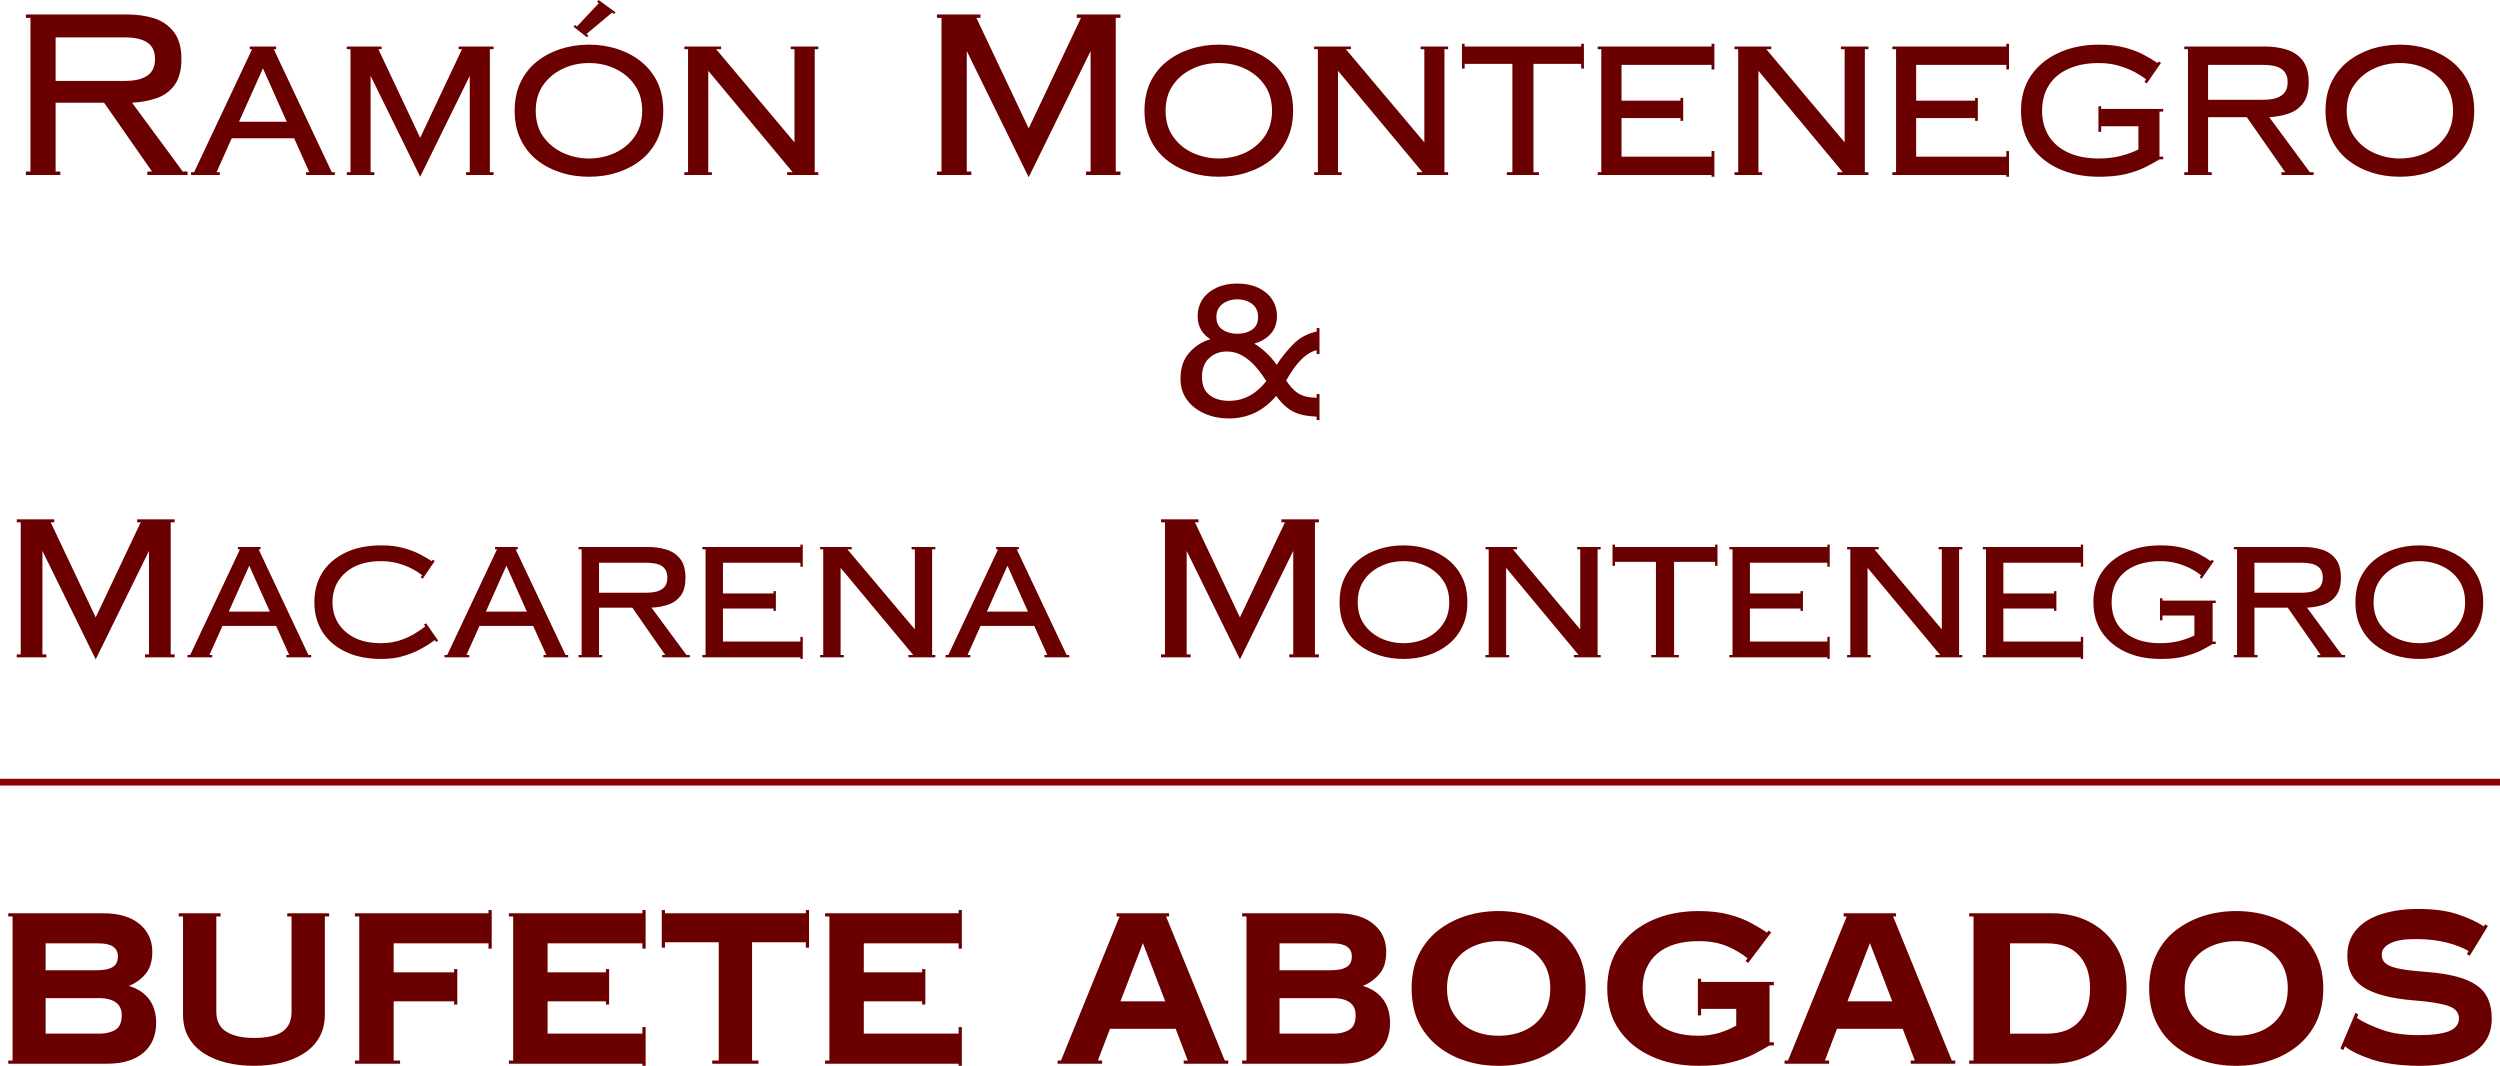
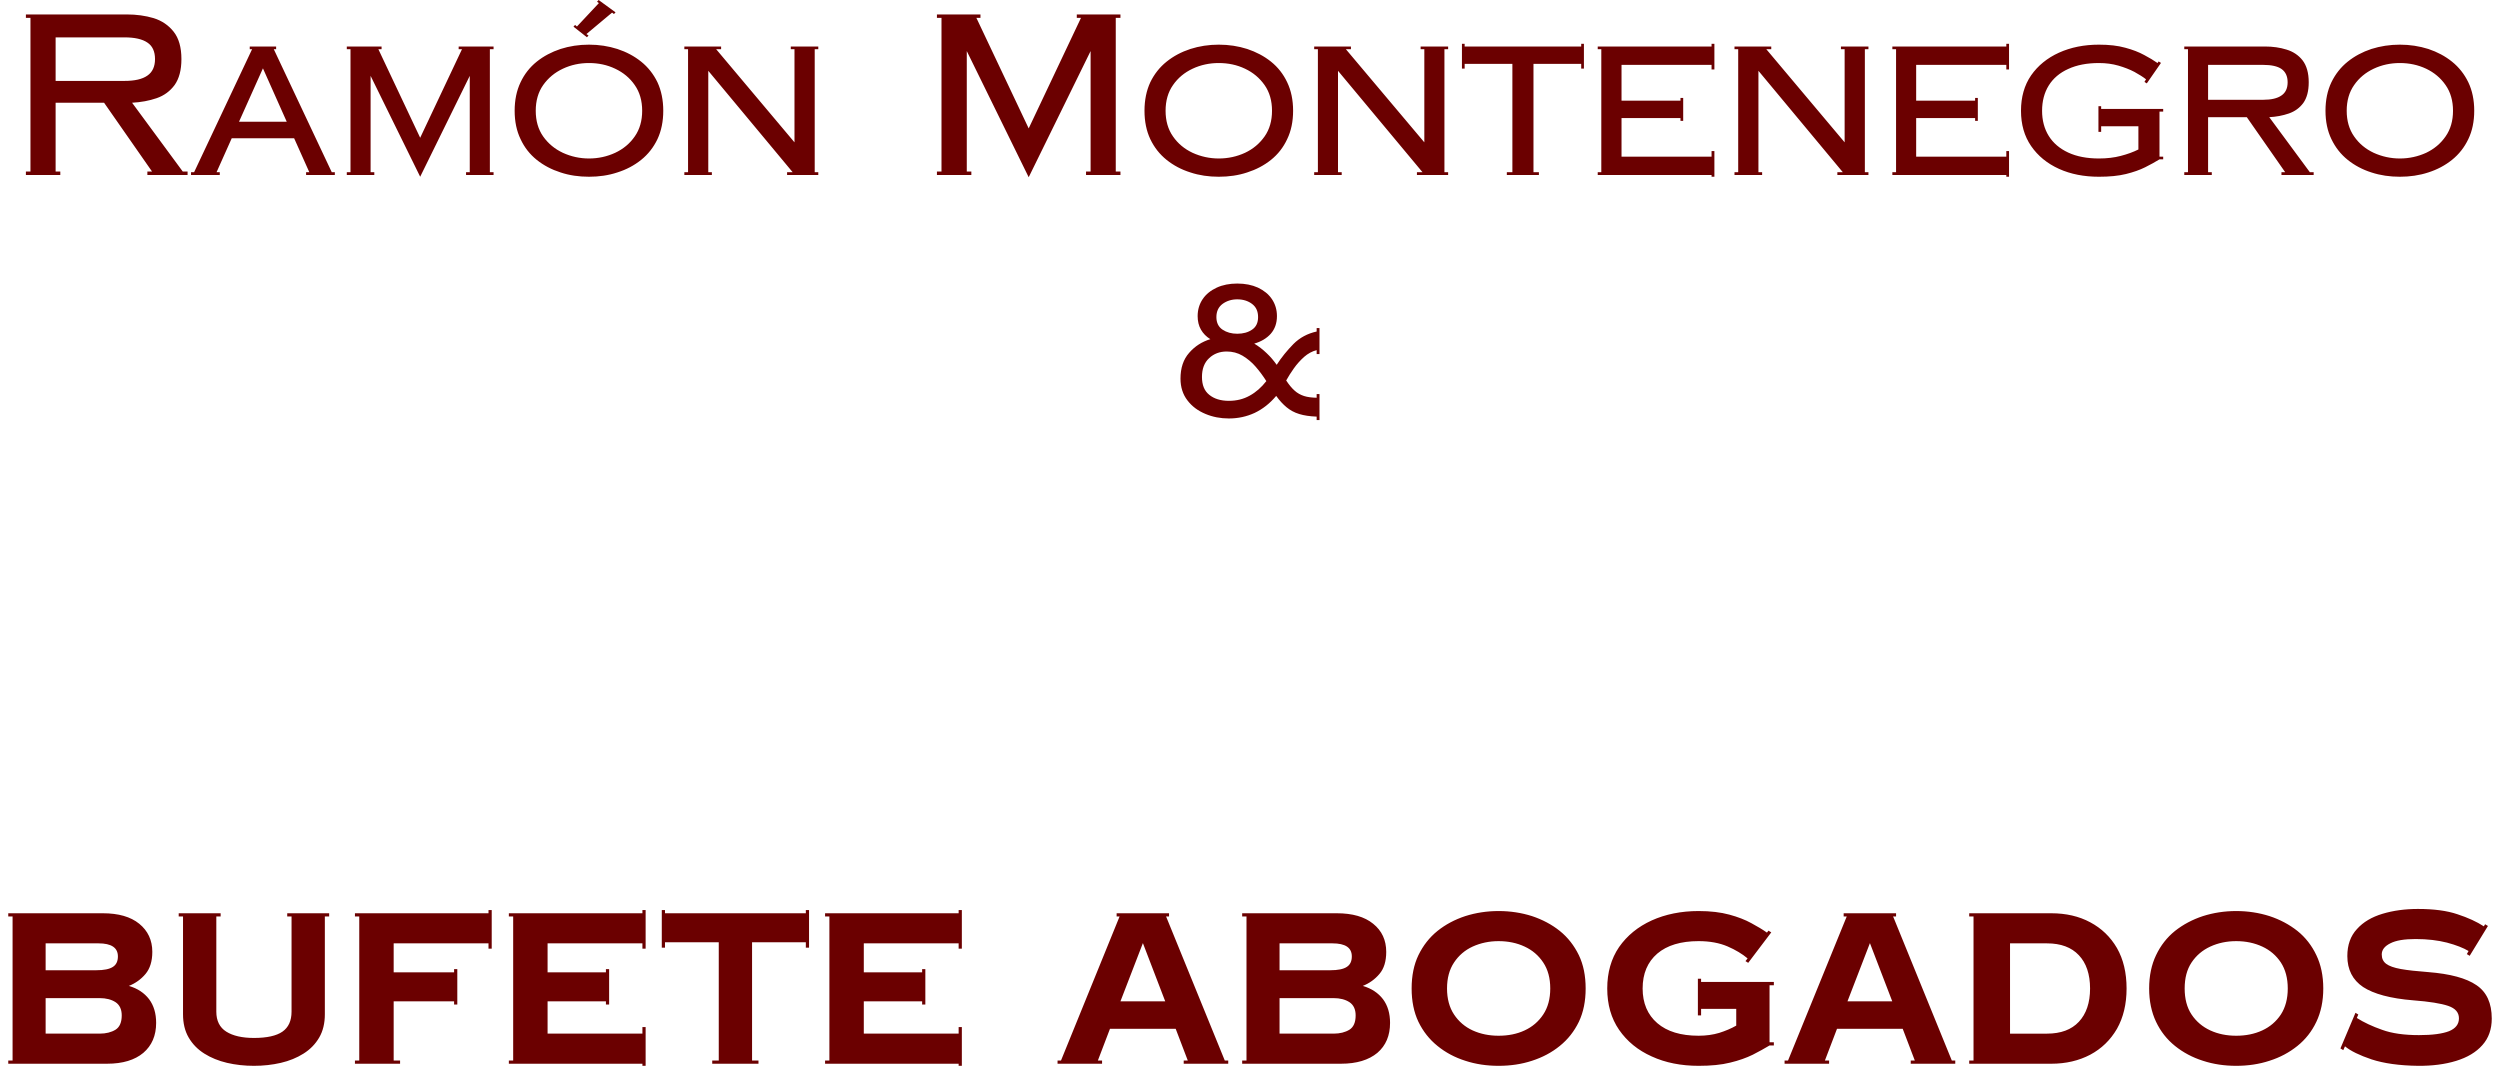
<svg xmlns="http://www.w3.org/2000/svg" xml:space="preserve" width="73.907mm" height="31.509mm" version="1.0" style="shape-rendering:geometricPrecision; text-rendering:geometricPrecision; image-rendering:optimizeQuality; fill-rule:evenodd; clip-rule:evenodd" viewBox="0 0 20271 8642">
  <defs>
    <style type="text/css">
   
    .str0 {stroke:darkred;stroke-width:54.856}
    .fil1 {fill:none}
    .fil0 {fill:#6B0000;fill-rule:nonzero}
   
  </style>
  </defs>
  <g id="Capa_x0020_1">
    <g id="_2383430839952">
      <path class="fil0" d="M210 1419l0 -28 37 0 0 -1246 -37 0 0 -28 818 0c78,0 151,10 218,30 67,21 121,58 162,110 42,53 63,127 63,222 0,90 -19,159 -55,210 -37,50 -85,86 -146,107 -61,21 -127,33 -199,37l411 558 39 0 0 28 -326 0 0 -28 38 0 -389 -558 -393 0 0 558 38 0 0 28 -279 0zm799 -1116l-558 0 0 353 558 0c83,0 145,-14 186,-43 41,-28 62,-73 62,-134 0,-62 -21,-107 -62,-134 -41,-28 -103,-42 -186,-42zm6588 1116l0 -28 37 0 0 -1246 -37 0 0 -28 353 0 0 28 -33 0 424 896 424 -896 -34 0 0 -28 354 0 0 28 -38 0 0 1246 38 0 0 28 -279 0 0 -28 37 0 0 -977 -502 1023 -502 -1023 0 977 37 0 0 28 -279 0zm-6048 0l0 -23 25 0 470 -997 -19 0 0 -22 214 0 0 22 -19 0 470 997 25 0 0 23 -233 0 0 -23 26 0 -123 -275 -506 0 -123 275 26 0 0 23 -233 0zm583 -865l-194 433 387 0 -193 -433zm680 865l0 -23 30 0 0 -997 -30 0 0 -22 282 0 0 22 -26 0 339 718 339 -718 -27 0 0 -22 283 0 0 22 -30 0 0 997 30 0 0 23 -223 0 0 -23 30 0 0 -781 -402 818 -402 -818 0 781 30 0 0 23 -223 0zm1851 -1217l15 13 178 -190 -15 -11 13 -14 137 100 -13 14 -15 -12 -208 174 17 12 -13 14 -109 -86 13 -14zm-490 696c0,-87 16,-164 48,-231 31,-66 75,-122 131,-167 56,-45 121,-79 193,-103 72,-23 149,-35 231,-35 81,0 158,12 230,35 73,24 137,58 193,103 56,45 100,101 132,167 31,67 47,144 47,231 0,87 -16,164 -47,230 -32,67 -76,123 -132,168 -56,45 -120,79 -193,102 -72,24 -149,35 -230,35 -82,0 -159,-11 -231,-35 -72,-23 -137,-57 -193,-102 -56,-45 -100,-101 -131,-168 -32,-66 -48,-143 -48,-230zm171 0c0,81 20,151 60,208 41,58 94,102 160,133 66,30 136,46 212,46 76,0 147,-16 212,-46 66,-31 119,-75 159,-133 40,-57 60,-127 60,-208 0,-81 -20,-151 -60,-208 -40,-58 -93,-102 -159,-133 -65,-31 -136,-46 -212,-46 -76,0 -146,15 -212,46 -66,31 -119,75 -160,133 -40,57 -60,127 -60,208zm1205 521l0 -23 30 0 0 -997 -30 0 0 -22 298 0 0 22 -40 0 635 755 0 -755 -30 0 0 -22 223 0 0 22 -29 0 0 997 29 0 0 23 -253 0 0 -23 45 0 -684 -822 0 822 29 0 0 23 -223 0zm3731 -521c0,-87 16,-164 47,-231 32,-66 76,-122 132,-167 56,-45 120,-79 193,-103 72,-23 149,-35 230,-35 82,0 159,12 231,35 72,24 137,58 193,103 56,45 100,101 131,167 32,67 48,144 48,231 0,87 -16,164 -48,230 -31,67 -75,123 -131,168 -56,45 -121,79 -193,102 -72,24 -149,35 -231,35 -81,0 -158,-11 -230,-35 -73,-23 -137,-57 -193,-102 -56,-45 -100,-101 -132,-168 -31,-66 -47,-143 -47,-230zm171 0c0,81 20,151 60,208 40,58 93,102 159,133 66,30 137,46 212,46 77,0 148,-16 213,-46 66,-31 118,-75 159,-133 40,-57 60,-127 60,-208 0,-81 -20,-151 -60,-208 -41,-58 -93,-102 -159,-133 -65,-31 -136,-46 -213,-46 -75,0 -146,15 -212,46 -66,31 -119,75 -159,133 -40,57 -60,127 -60,208zm1205 521l0 -23 30 0 0 -997 -30 0 0 -22 298 0 0 22 -41 0 636 755 0 -755 -30 0 0 -22 223 0 0 22 -30 0 0 997 30 0 0 23 -253 0 0 -23 45 0 -685 -822 0 822 30 0 0 23 -223 0zm1562 0l0 -23 45 0 0 -878 -387 0 0 38 -22 0 0 -201 22 0 0 22 945 0 0 -22 22 0 0 201 -22 0 0 -38 -387 0 0 878 44 0 0 23 -260 0zm737 0l0 -23 29 0 0 -997 -29 0 0 -22 923 0 0 -22 23 0 0 208 -23 0 0 -37 -730 0 0 290 478 0 0 -22 22 0 0 186 -22 0 0 -23 -478 0 0 313 730 0 0 -45 23 0 0 208 -23 0 0 -14 -923 0zm1109 0l0 -23 30 0 0 -997 -30 0 0 -22 298 0 0 22 -40 0 635 755 0 -755 -30 0 0 -22 223 0 0 22 -29 0 0 997 29 0 0 23 -252 0 0 -23 44 0 -684 -822 0 822 30 0 0 23 -224 0zm1280 0l0 -23 30 0 0 -997 -30 0 0 -22 924 0 0 -22 22 0 0 208 -22 0 0 -37 -731 0 0 290 478 0 0 -22 22 0 0 186 -22 0 0 -23 -478 0 0 313 731 0 0 -45 22 0 0 208 -22 0 0 -14 -924 0zm1214 -521c0,78 18,146 54,204 36,58 89,103 158,135 69,32 152,48 249,48 65,0 124,-7 177,-21 54,-14 101,-31 143,-52l0 -188 -302 0 0 45 -22 0 0 -208 22 0 0 22 503 0 0 22 -30 0 0 365 30 0 0 22 -30 0c-34,21 -72,42 -116,64 -44,22 -96,40 -156,55 -61,15 -134,22 -219,22 -121,0 -229,-21 -324,-64 -95,-43 -171,-105 -226,-185 -55,-80 -82,-175 -82,-286 0,-111 27,-207 82,-287 55,-79 131,-141 226,-184 95,-43 203,-65 324,-65 82,0 154,8 214,25 60,16 111,36 153,59 42,22 78,44 108,65l9 -13 19 12 -115 166 -19 -12 13 -21c-24,-19 -56,-39 -94,-60 -38,-20 -82,-37 -130,-51 -49,-14 -101,-21 -158,-21 -97,0 -180,16 -249,48 -69,31 -122,76 -158,134 -36,58 -54,127 -54,205zm1153 521l0 -23 30 0 0 -997 -30 0 0 -22 655 0c62,0 120,8 174,25 53,16 97,45 130,87 33,43 50,102 50,178 0,72 -15,127 -44,168 -30,40 -68,68 -117,85 -49,17 -102,27 -159,30l329 446 31 0 0 23 -261 0 0 -23 30 0 -311 -446 -314 0 0 446 30 0 0 23 -223 0zm640 -893l-447 0 0 283 447 0c66,0 116,-12 148,-35 33,-22 50,-58 50,-107 0,-49 -17,-85 -50,-108 -32,-22 -82,-33 -148,-33zm505 372c0,-87 16,-164 48,-231 32,-66 76,-122 132,-167 56,-45 120,-79 192,-103 73,-23 150,-35 231,-35 81,0 158,12 231,35 72,24 136,58 192,103 56,45 100,101 132,167 32,67 48,144 48,231 0,87 -16,164 -48,230 -32,67 -76,123 -132,168 -56,45 -120,79 -192,102 -73,24 -150,35 -231,35 -81,0 -158,-11 -231,-35 -72,-23 -136,-57 -192,-102 -56,-45 -100,-101 -132,-168 -32,-66 -48,-143 -48,-230zm172 0c0,81 20,151 60,208 40,58 93,102 159,133 66,30 137,46 212,46 76,0 147,-16 213,-46 65,-31 118,-75 158,-133 40,-57 60,-127 60,-208 0,-81 -20,-151 -60,-208 -40,-58 -93,-102 -158,-133 -66,-31 -137,-46 -213,-46 -75,0 -146,15 -212,46 -66,31 -119,75 -159,133 -40,57 -60,127 -60,208z" />
-       <path class="fil0" d="M136 5330l0 -24 32 0 0 -1071 -32 0 0 -24 304 0 0 24 -29 0 365 771 365 -771 -29 0 0 -24 304 0 0 24 -32 0 0 1071 32 0 0 24 -240 0 0 -24 32 0 0 -839 -432 879 -432 -879 0 839 32 0 0 24 -240 0zm9278 0l0 -24 32 0 0 -1071 -32 0 0 -24 304 0 0 24 -29 0 365 771 365 -771 -29 0 0 -24 304 0 0 24 -32 0 0 1071 32 0 0 24 -240 0 0 -24 32 0 0 -839 -432 879 -432 -879 0 839 32 0 0 24 -240 0zm-7894 0l0 -19 22 0 404 -857 -17 0 0 -19 184 0 0 19 -16 0 404 857 22 0 0 19 -201 0 0 -19 23 0 -106 -236 -435 0 -106 236 23 0 0 19 -201 0zm501 -743l-166 372 333 0 -167 -372zm675 296c0,63 15,119 46,170 32,50 77,90 135,119 59,29 131,43 215,43 50,0 97,-7 141,-20 45,-14 85,-31 122,-53 36,-21 68,-42 93,-64l-10 -14 17 -10 98 141 -17 10 -10 -15c-30,22 -65,45 -107,68 -42,24 -90,44 -144,60 -54,17 -115,25 -183,25 -111,0 -208,-19 -289,-58 -82,-39 -145,-93 -189,-162 -43,-69 -65,-149 -65,-240 0,-92 22,-172 65,-241 44,-69 107,-123 189,-162 81,-39 178,-58 289,-58 67,0 126,7 178,21 51,14 96,31 135,51 38,20 70,39 96,56l7 -12 17 11 -97 143 -17 -10 12 -18c-22,-17 -49,-35 -82,-52 -33,-18 -70,-32 -112,-44 -43,-12 -88,-18 -137,-18 -84,0 -156,14 -215,43 -58,29 -103,69 -135,119 -31,51 -46,107 -46,171zm908 447l0 -19 22 0 404 -857 -16 0 0 -19 184 0 0 19 -17 0 405 857 21 0 0 19 -200 0 0 -19 23 0 -107 -236 -435 0 -106 236 23 0 0 19 -201 0zm502 -743l-166 372 332 0 -166 -372zm585 743l0 -19 25 0 0 -857 -25 0 0 -19 563 0c53,0 103,7 149,21 46,14 84,39 112,75 29,37 43,88 43,153 0,62 -12,110 -37,144 -26,35 -59,59 -101,74 -42,14 -87,23 -137,25l283 384 27 0 0 19 -224 0 0 -19 25 0 -267 -384 -270 0 0 384 26 0 0 19 -192 0zm550 -767l-384 0 0 243 384 0c57,0 100,-10 128,-30 28,-19 42,-50 42,-92 0,-42 -14,-73 -42,-93 -28,-19 -71,-28 -128,-28zm454 767l0 -19 26 0 0 -857 -26 0 0 -19 795 0 0 -19 19 0 0 179 -19 0 0 -32 -628 0 0 249 410 0 0 -19 19 0 0 160 -19 0 0 -19 -410 0 0 268 628 0 0 -38 19 0 0 179 -19 0 0 -13 -795 0zm955 0l0 -19 25 0 0 -857 -25 0 0 -19 256 0 0 19 -35 0 547 649 0 -649 -26 0 0 -19 192 0 0 19 -26 0 0 857 26 0 0 19 -218 0 0 -19 39 0 -589 -707 0 707 26 0 0 19 -192 0zm1017 0l0 -19 22 0 404 -857 -16 0 0 -19 184 0 0 19 -17 0 405 857 21 0 0 19 -201 0 0 -19 23 0 -106 -236 -435 0 -106 236 23 0 0 19 -201 0zm502 -743l-167 372 333 0 -166 -372zm2693 296c0,-75 13,-142 41,-199 27,-57 65,-105 113,-144 48,-39 103,-68 166,-88 62,-20 128,-30 198,-30 70,0 136,10 198,30 63,20 118,49 166,88 48,39 86,87 113,144 28,57 41,124 41,199 0,75 -13,141 -41,198 -27,57 -65,105 -113,144 -48,39 -103,68 -166,88 -62,20 -128,30 -198,30 -70,0 -136,-10 -198,-30 -63,-20 -118,-49 -166,-88 -48,-39 -86,-87 -113,-144 -28,-57 -41,-123 -41,-198zm147 0c0,70 17,129 52,179 34,49 80,87 137,114 56,26 117,39 182,39 66,0 127,-13 183,-39 56,-27 102,-65 136,-114 35,-50 52,-109 52,-179 0,-70 -17,-130 -52,-180 -34,-49 -80,-87 -136,-113 -56,-27 -117,-40 -183,-40 -65,0 -126,13 -182,40 -57,26 -103,64 -137,113 -35,50 -52,110 -52,180zm1036 447l0 -19 26 0 0 -857 -26 0 0 -19 256 0 0 19 -34 0 546 649 0 -649 -25 0 0 -19 191 0 0 19 -25 0 0 857 25 0 0 19 -217 0 0 -19 38 0 -588 -707 0 707 25 0 0 19 -192 0zm1344 0l0 -19 38 0 0 -755 -332 0 0 32 -20 0 0 -172 20 0 0 19 812 0 0 -19 19 0 0 172 -19 0 0 -32 -333 0 0 755 39 0 0 19 -224 0zm633 0l0 -19 26 0 0 -857 -26 0 0 -19 795 0 0 -19 19 0 0 179 -19 0 0 -32 -628 0 0 249 410 0 0 -19 20 0 0 160 -20 0 0 -19 -410 0 0 268 628 0 0 -38 19 0 0 179 -19 0 0 -13 -795 0zm955 0l0 -19 26 0 0 -857 -26 0 0 -19 256 0 0 19 -35 0 547 649 0 -649 -26 0 0 -19 192 0 0 19 -26 0 0 857 26 0 0 19 -217 0 0 -19 38 0 -589 -707 0 707 26 0 0 19 -192 0zm1100 0l0 -19 26 0 0 -857 -26 0 0 -19 795 0 0 -19 19 0 0 179 -19 0 0 -32 -628 0 0 249 411 0 0 -19 19 0 0 160 -19 0 0 -19 -411 0 0 268 628 0 0 -38 19 0 0 179 -19 0 0 -13 -795 0zm1045 -447c0,67 15,126 46,176 31,49 77,88 136,115 59,28 131,41 214,41 56,0 106,-6 153,-18 46,-12 87,-27 122,-44l0 -162 -259 0 0 39 -20 0 0 -179 20 0 0 19 432 0 0 19 -25 0 0 313 25 0 0 20 -25 0c-29,18 -63,36 -100,55 -38,18 -83,34 -135,47 -52,13 -114,19 -188,19 -104,0 -197,-18 -279,-55 -82,-38 -146,-90 -194,-159 -47,-69 -71,-151 -71,-246 0,-96 24,-178 71,-247 48,-68 112,-121 194,-158 82,-38 175,-56 279,-56 71,0 132,7 184,21 52,14 95,31 132,51 36,19 67,38 92,56l8 -12 17 11 -99 143 -16 -10 11 -18c-21,-17 -48,-35 -81,-52 -33,-18 -70,-32 -112,-44 -42,-12 -87,-18 -136,-18 -83,0 -155,14 -214,41 -59,27 -105,66 -136,116 -31,50 -46,108 -46,176zm991 447l0 -19 26 0 0 -857 -26 0 0 -19 563 0c54,0 104,7 150,21 46,14 83,39 112,75 29,37 43,88 43,153 0,62 -13,110 -38,144 -25,35 -59,59 -100,74 -42,14 -88,23 -137,25l283 384 26 0 0 19 -224 0 0 -19 26 0 -267 -384 -270 0 0 384 25 0 0 19 -192 0zm551 -767l-384 0 0 243 384 0c57,0 99,-10 127,-30 29,-19 43,-50 43,-92 0,-42 -14,-73 -43,-93 -28,-19 -70,-28 -127,-28zm435 320c0,-75 13,-142 41,-199 27,-57 65,-105 113,-144 48,-39 103,-68 165,-88 63,-20 129,-30 199,-30 70,0 136,10 198,30 62,20 118,49 166,88 48,39 86,87 113,144 27,57 41,124 41,199 0,75 -14,141 -41,198 -27,57 -65,105 -113,144 -48,39 -104,68 -166,88 -62,20 -128,30 -198,30 -70,0 -136,-10 -199,-30 -62,-20 -117,-49 -165,-88 -48,-39 -86,-87 -113,-144 -28,-57 -41,-123 -41,-198zm147 0c0,70 17,129 52,179 34,49 80,87 136,114 57,26 118,39 183,39 66,0 127,-13 183,-39 56,-27 102,-65 136,-114 35,-50 52,-109 52,-179 0,-70 -17,-130 -52,-180 -34,-49 -80,-87 -136,-113 -56,-27 -117,-40 -183,-40 -65,0 -126,13 -183,40 -56,26 -102,64 -136,113 -35,50 -52,110 -52,180z" />
      <path class="fil0" d="M9711 2563c0,-52 14,-98 41,-138 27,-40 65,-70 114,-93 48,-22 104,-33 166,-33 64,0 119,11 168,33 48,23 86,53 113,93 27,40 41,86 41,138 0,58 -17,105 -50,143 -33,37 -78,64 -134,80 36,22 69,47 100,77 31,29 58,61 82,95 39,-61 85,-117 136,-169 51,-51 114,-85 188,-101l0 -28 23 0 0 211 -23 0 0 -32c-37,9 -71,28 -102,55 -31,28 -59,59 -83,93 -24,34 -45,67 -62,98 23,35 46,63 69,83 22,20 48,34 76,43 28,9 62,13 102,14l0 -30 23 0 0 211 -23 0 0 -28c-55,-2 -102,-9 -141,-21 -40,-12 -74,-31 -103,-55 -29,-24 -57,-54 -84,-92 -52,62 -110,107 -175,138 -65,30 -134,45 -209,45 -67,0 -131,-12 -190,-37 -60,-25 -109,-61 -146,-110 -37,-48 -56,-107 -56,-176 0,-86 23,-156 70,-209 46,-53 103,-90 172,-111 -33,-20 -58,-46 -76,-77 -18,-31 -27,-68 -27,-110zm152 8c0,46 17,80 50,102 33,22 73,33 119,33 48,0 88,-11 120,-33 33,-22 49,-56 49,-102 0,-47 -16,-82 -49,-107 -32,-24 -72,-37 -120,-37 -46,0 -86,13 -119,37 -33,25 -50,60 -50,107zm-117 485c0,65 19,113 59,145 39,32 92,49 159,49 63,0 119,-14 169,-42 51,-28 95,-67 135,-118 -26,-41 -54,-79 -86,-116 -31,-36 -67,-66 -107,-90 -39,-23 -82,-34 -129,-34 -56,0 -104,18 -142,54 -39,36 -58,87 -58,152z" />
      <path class="fil0" d="M67 8625l0 -26 35 0 0 -1168 -35 0 0 -26 767 0c126,0 225,28 295,85 70,57 106,133 106,228 0,76 -19,136 -55,179 -37,44 -82,76 -135,97 71,21 125,57 164,108 38,51 57,115 57,192 0,103 -35,184 -104,243 -69,58 -167,88 -293,88l-802 0zm732 -976l-429 0 0 218 411 0c62,0 106,-9 134,-27 27,-17 41,-45 41,-85 0,-71 -53,-106 -157,-106zm-429 732l438 0c52,0 95,-11 129,-32 33,-21 50,-59 50,-116 0,-49 -17,-85 -50,-107 -34,-22 -77,-33 -129,-33l-438 0 0 288zm1079 -950l0 -26 340 0 0 26 -35 0 0 772c0,74 27,128 81,162 54,34 129,51 224,51 105,0 182,-17 231,-51 49,-34 74,-88 74,-162l0 -772 -35 0 0 -26 340 0 0 26 -35 0 0 793c0,73 -15,136 -46,189 -31,53 -73,96 -127,130 -54,34 -115,59 -184,75 -69,16 -141,24 -218,24 -77,0 -149,-8 -218,-24 -68,-16 -130,-41 -184,-75 -54,-34 -96,-77 -127,-130 -31,-53 -46,-116 -46,-189l0 -793 -35 0zm1429 1194l0 -26 35 0 0 -1168 -35 0 0 -26 1083 0 0 -26 26 0 0 313 -26 0 0 -43 -769 0 0 235 490 0 0 -26 26 0 0 287 -26 0 0 -26 -490 0 0 480 52 0 0 26 -366 0zm1248 0l0 -26 35 0 0 -1168 -35 0 0 -26 1083 0 0 -26 26 0 0 313 -26 0 0 -43 -769 0 0 235 473 0 0 -26 26 0 0 287 -26 0 0 -26 -473 0 0 262 769 0 0 -53 26 0 0 314 -26 0 0 -17 -1083 0zm1649 0l0 -26 53 0 0 -959 -436 0 0 44 -26 0 0 -305 26 0 0 26 1142 0 0 -26 26 0 0 305 -26 0 0 -44 -436 0 0 959 52 0 0 26 -375 0zm915 0l0 -26 35 0 0 -1168 -35 0 0 -26 1083 0 0 -26 26 0 0 313 -26 0 0 -43 -769 0 0 235 473 0 0 -26 26 0 0 287 -26 0 0 -26 -473 0 0 262 769 0 0 -53 26 0 0 314 -26 0 0 -17 -1083 0zm1885 0l0 -26 28 0 475 -1168 -24 0 0 -26 425 0 0 26 -24 0 476 1168 28 0 0 26 -361 0 0 -26 33 0 -98 -257 -533 0 -98 257 34 0 0 26 -361 0zm692 -978l-182 472 363 0 -181 -472zm805 978l0 -26 35 0 0 -1168 -35 0 0 -26 767 0c127,0 225,28 295,85 71,57 106,133 106,228 0,76 -18,136 -55,179 -37,44 -82,76 -135,97 71,21 125,57 164,108 38,51 57,115 57,192 0,103 -34,184 -103,243 -70,58 -168,88 -294,88l-802 0zm732 -976l-429 0 0 218 412 0c61,0 106,-9 133,-27 27,-17 41,-45 41,-85 0,-71 -52,-106 -157,-106zm-429 732l438 0c52,0 95,-11 129,-32 33,-21 50,-59 50,-116 0,-49 -17,-85 -50,-107 -34,-22 -77,-33 -129,-33l-438 0 0 288zm1071 -366c0,-103 18,-193 55,-270 38,-78 89,-144 155,-197 65,-52 140,-92 225,-120 85,-27 175,-41 270,-41 96,0 186,14 271,41 84,28 160,68 225,120 66,53 117,119 155,197 37,77 55,167 55,270 0,102 -18,192 -55,270 -38,78 -89,143 -155,196 -65,53 -141,93 -225,120 -85,28 -175,41 -271,41 -95,0 -185,-13 -270,-41 -85,-27 -160,-67 -225,-120 -66,-53 -117,-118 -155,-196 -37,-78 -55,-168 -55,-270zm287 0c0,83 19,154 57,211 38,57 88,100 151,129 64,29 134,43 210,43 78,0 149,-14 211,-43 63,-29 113,-72 151,-129 38,-57 57,-128 57,-211 0,-84 -19,-154 -57,-211 -38,-57 -88,-100 -151,-129 -62,-29 -133,-44 -211,-44 -76,0 -146,15 -210,44 -63,29 -113,72 -151,129 -38,57 -57,127 -57,211zm1586 0c0,119 40,213 119,281 79,68 190,102 335,102 61,0 117,-8 167,-23 50,-16 96,-35 138,-59l0 -136 -285 0 0 53 -26 0 0 -297 26 0 0 26 590 0 0 27 -35 0 0 462 35 0 0 26 -35 0c-40,24 -85,49 -136,75 -51,25 -112,47 -183,64 -71,18 -157,26 -256,26 -142,0 -269,-25 -380,-76 -112,-50 -200,-122 -265,-216 -64,-93 -96,-205 -96,-335 0,-130 32,-242 96,-336 65,-93 153,-165 265,-216 111,-50 238,-76 380,-76 96,0 179,10 249,29 70,19 129,42 178,69 50,27 92,52 127,77l12 -16 23 14 -187 247 -22 -14 17 -22c-43,-36 -97,-69 -162,-97 -65,-28 -144,-43 -235,-43 -145,0 -256,34 -335,101 -79,68 -119,162 -119,283zm1151 610l0 -26 28 0 476 -1168 -25 0 0 -26 425 0 0 26 -24 0 476 1168 28 0 0 26 -361 0 0 -26 33 0 -98 -257 -533 0 -98 257 34 0 0 26 -361 0zm692 -978l-182 472 363 0 -181 -472zm805 978l0 -26 35 0 0 -1168 -35 0 0 -26 666 0c118,0 224,24 315,73 92,49 164,118 217,209 52,91 78,200 78,328 0,126 -26,235 -78,327 -53,91 -125,161 -217,210 -91,48 -197,73 -315,73l-666 0zm631 -976l-300 0 0 732 300 0c112,0 198,-32 258,-96 60,-64 91,-154 91,-270 0,-116 -31,-207 -91,-270 -60,-64 -146,-96 -258,-96zm828 366c0,-103 19,-193 56,-270 37,-78 88,-144 154,-197 66,-52 141,-92 226,-120 85,-27 175,-41 270,-41 95,0 185,14 270,41 85,28 160,68 226,120 66,53 117,119 154,197 37,77 56,167 56,270 0,102 -19,192 -56,270 -37,78 -88,143 -154,196 -66,53 -141,93 -226,120 -85,28 -175,41 -270,41 -95,0 -185,-13 -270,-41 -85,-27 -160,-67 -226,-120 -66,-53 -117,-118 -154,-196 -37,-78 -56,-168 -56,-270zm288 0c0,83 18,154 56,211 38,57 89,100 152,129 63,29 133,43 210,43 78,0 148,-14 211,-43 63,-29 113,-72 151,-129 37,-57 56,-128 56,-211 0,-84 -19,-154 -56,-211 -38,-57 -88,-100 -151,-129 -63,-29 -133,-44 -211,-44 -77,0 -147,15 -210,44 -63,29 -114,72 -152,129 -38,57 -56,127 -56,211zm1385 197l23 14 -12 28c57,36 125,68 205,96 79,29 179,43 299,43 109,0 190,-11 244,-32 53,-22 80,-56 80,-104 0,-48 -29,-81 -87,-101 -59,-20 -153,-35 -283,-45 -186,-15 -321,-52 -407,-108 -85,-57 -128,-141 -128,-251 0,-90 26,-163 78,-219 51,-57 121,-98 208,-124 87,-26 182,-39 286,-39 129,0 236,14 321,43 86,28 157,61 214,98l10 -17 23 14 -148 242 -23 -14 14 -25c-42,-25 -100,-48 -175,-68 -75,-19 -159,-29 -254,-29 -91,0 -160,11 -206,35 -46,23 -69,53 -69,90 0,33 12,58 36,76 24,18 63,32 118,42 55,10 130,18 222,25 178,14 309,49 392,106 83,56 124,146 124,271 0,86 -25,158 -76,215 -51,58 -122,100 -213,128 -91,28 -194,41 -310,40 -152,-2 -277,-20 -375,-52 -98,-33 -170,-68 -216,-106l-14 31 -23 -14 122 -289z" />
-       <path class="fil1 str0" d="M0 6342l20271 0" />
    </g>
  </g>
</svg>